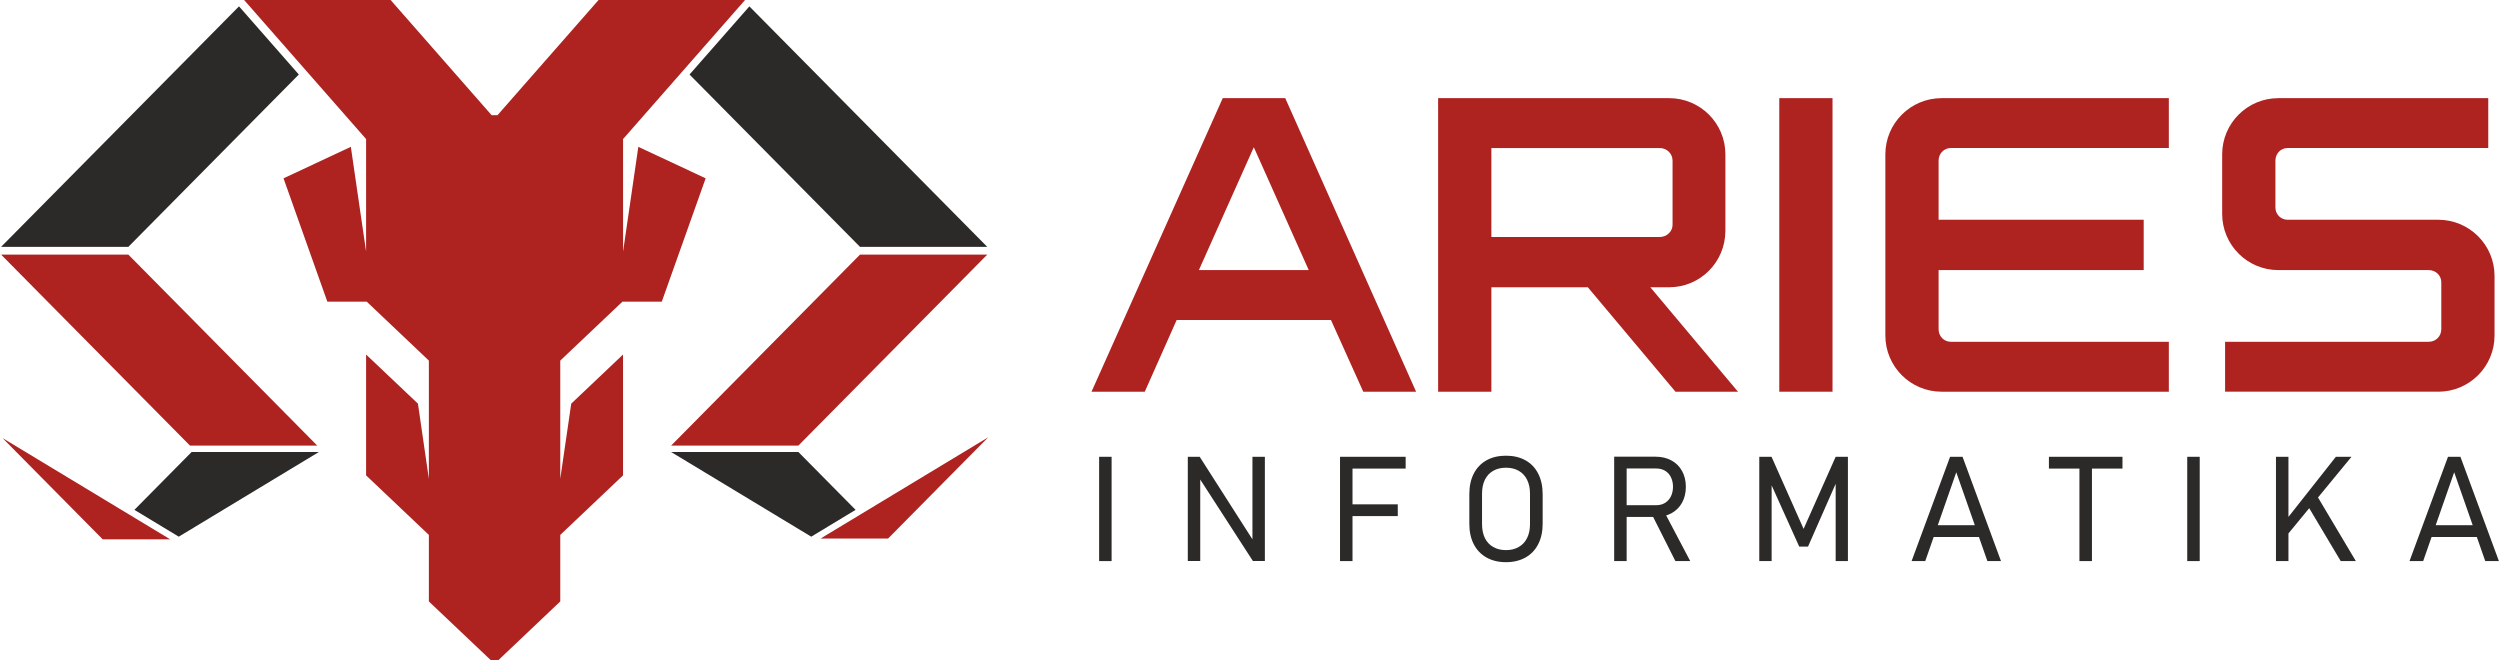
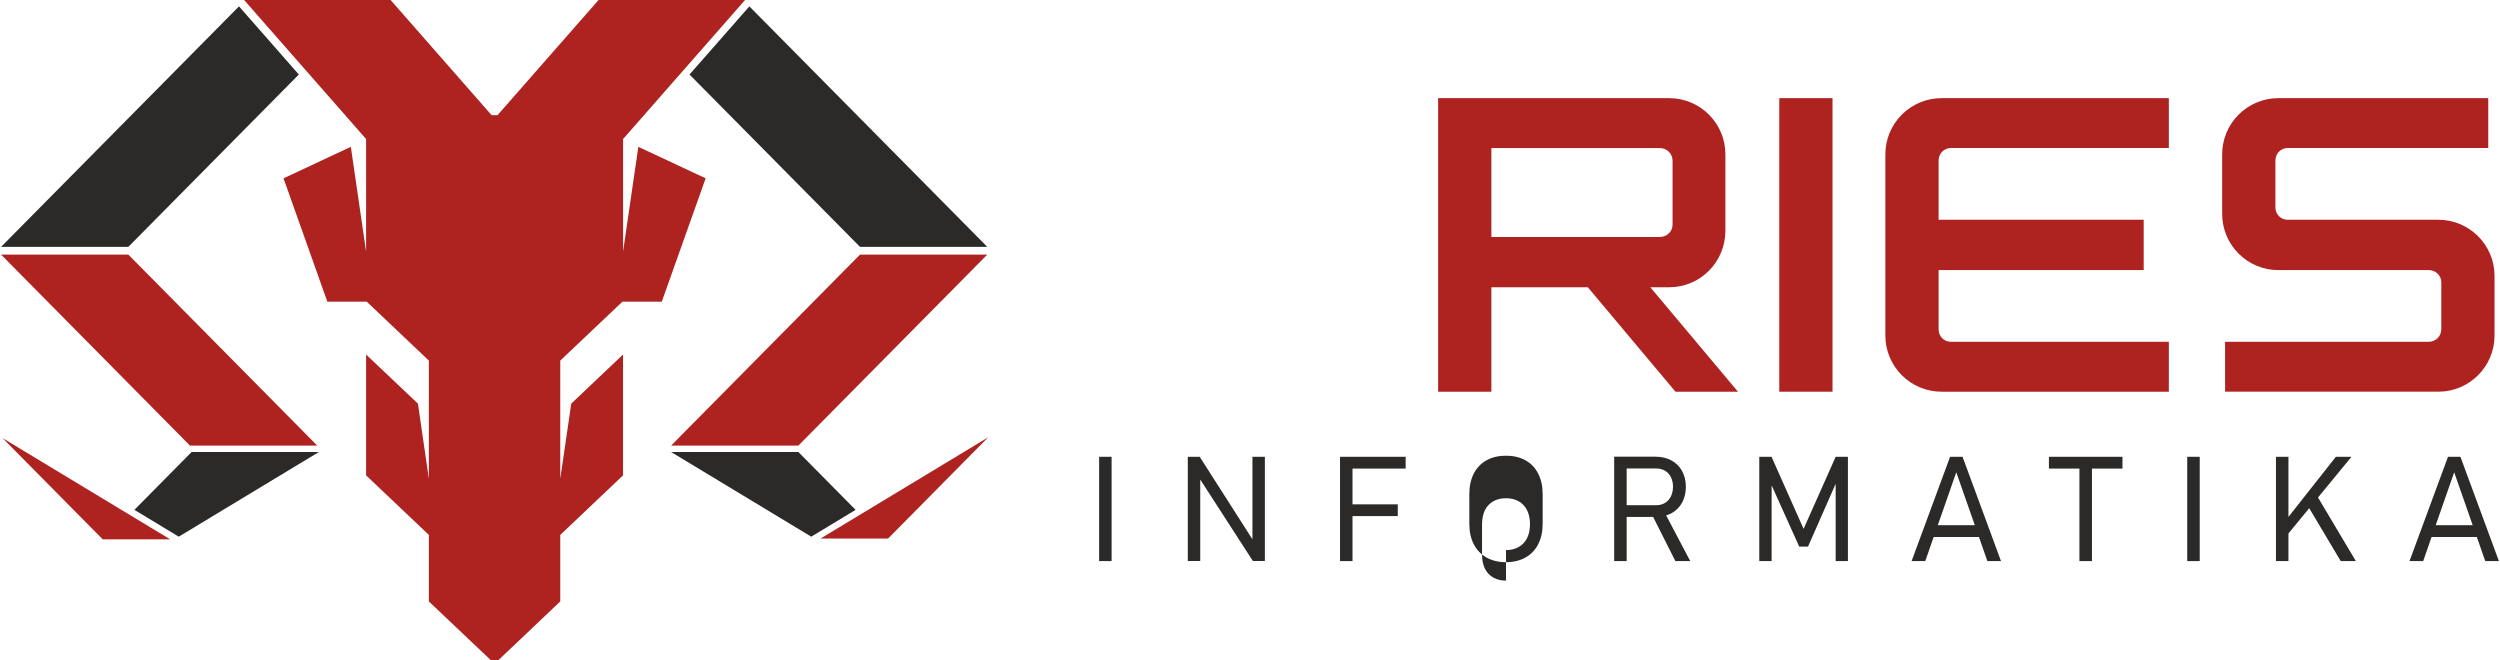
<svg xmlns="http://www.w3.org/2000/svg" xml:space="preserve" width="549px" height="145px" version="1.1" style="shape-rendering:geometricPrecision; text-rendering:geometricPrecision; image-rendering:optimizeQuality; fill-rule:evenodd; clip-rule:evenodd" viewBox="0 0 548.41 144.97">
  <defs>
    <style type="text/css">
   
    .fil3 {fill:#2B2A29}
    .fil1 {fill:#AE2220}
    .fil2 {fill:#2B2A29;fill-rule:nonzero}
    .fil0 {fill:#AE2220;fill-rule:nonzero}
   
  </style>
  </defs>
  <g id="Layer_x0020_1">
    <g id="_1916476390576">
      <g>
-         <path class="fil0" d="M268.22 21.55l-28.81 64.45 11.69 0 7 -15.74 33.88 0 7.09 15.74 11.6 0 -28.73 -64.45 -13.72 0zm-5.24 37.75l12.06 -26.98 12.06 26.98 -24.12 0z" />
        <path class="fil0" d="M366.24 63.07c6.81,0 12.34,-5.52 12.34,-12.43l0 -16.75c0,-6.82 -5.53,-12.34 -12.34,-12.34l-50.73 0 0 64.45 11.69 0 0 -22.93 21.18 0 19.24 22.93 13.72 0 -19.24 -22.93 4.14 0zm-39.04 -11.04l0 -19.52 37.01 0c1.48,0 2.77,1.19 2.77,2.76l0 14.09c0,1.47 -1.29,2.67 -2.77,2.67l-37.01 0z" />
        <polygon class="fil0" points="402.1,86 402.1,21.55 390.41,21.55 390.41,86 " />
        <path class="fil1" d="M413.7 33.89l0 39.77c0,6.81 5.52,12.34 12.34,12.34l49.9 0 0 -10.96 -47.88 0c-1.47,0 -2.67,-1.19 -2.67,-2.76l0 -12.98 45.03 0 0 -11.05 -45.03 0 0 -12.98c0,-1.57 1.2,-2.77 2.67,-2.77l47.88 0 0 -10.95 -49.9 0c-6.81,0 -12.34,5.53 -12.34,12.34z" />
        <path class="fil1" d="M535.11 48.25l-33.1 0c-1.47,0 -2.67,-1.2 -2.67,-2.67l0 -10.31c0,-1.57 1.2,-2.77 2.67,-2.77l44.06 0 0 -10.95 -46.09 0c-6.81,0 -12.33,5.53 -12.33,12.34l0 13.07c0,6.81 5.52,12.34 12.33,12.34l33.01 0c1.57,0 2.77,1.2 2.77,2.67l0 10.31c0,1.56 -1.21,2.76 -2.77,2.76l-44.7 0 0 10.96 46.82 0c6.81,0 12.34,-5.52 12.34,-12.34l0 -13.07c0,-6.82 -5.53,-12.34 -12.34,-12.34z" />
        <polygon class="fil2" points="243.82,123.19 241.08,123.19 241.08,100.29 243.82,100.29 " />
        <polygon id="1" class="fil2" points="260.55,100.29 263.16,100.29 275.41,119.46 274.74,119.35 274.74,100.29 277.47,100.29 277.47,123.17 274.84,123.17 262.48,104.05 263.28,104.31 263.28,123.17 260.55,123.17 " />
        <path id="2" class="fil2" d="M293.97 100.29l2.74 0 0 22.9 -2.74 0 0 -22.9zm1.57 10.44l11.11 0 0 2.58 -11.11 0 0 -2.58zm0 -10.44l12.84 0 0 2.59 -12.84 0 0 -2.59z" />
-         <path id="3" class="fil2" d="M330.41 123.43c-1.65,0 -3.08,-0.35 -4.29,-1.03 -1.21,-0.68 -2.14,-1.66 -2.79,-2.92 -0.65,-1.26 -0.97,-2.76 -0.97,-4.49l0 -6.49c0,-1.74 0.32,-3.24 0.97,-4.51 0.65,-1.27 1.58,-2.24 2.79,-2.92 1.21,-0.68 2.64,-1.02 4.29,-1.02 1.64,0 3.07,0.34 4.29,1.02 1.21,0.68 2.14,1.65 2.78,2.92 0.65,1.27 0.98,2.77 0.98,4.51l0 6.49c0,1.73 -0.33,3.23 -0.98,4.49 -0.64,1.26 -1.57,2.24 -2.78,2.92 -1.22,0.68 -2.65,1.03 -4.29,1.03zm0 -2.65c1.08,0 2.01,-0.23 2.8,-0.69 0.8,-0.45 1.41,-1.11 1.83,-1.96 0.43,-0.86 0.64,-1.87 0.64,-3.04l0 -6.7c0,-1.18 -0.21,-2.2 -0.64,-3.05 -0.42,-0.86 -1.03,-1.51 -1.83,-1.97 -0.79,-0.46 -1.72,-0.68 -2.8,-0.68 -1.09,0 -2.02,0.22 -2.81,0.68 -0.8,0.46 -1.41,1.11 -1.83,1.97 -0.41,0.85 -0.62,1.87 -0.62,3.05l0 6.7c0,1.17 0.21,2.18 0.62,3.04 0.42,0.85 1.03,1.51 1.83,1.96 0.79,0.46 1.72,0.69 2.81,0.69z" />
+         <path id="3" class="fil2" d="M330.41 123.43c-1.65,0 -3.08,-0.35 -4.29,-1.03 -1.21,-0.68 -2.14,-1.66 -2.79,-2.92 -0.65,-1.26 -0.97,-2.76 -0.97,-4.49l0 -6.49c0,-1.74 0.32,-3.24 0.97,-4.51 0.65,-1.27 1.58,-2.24 2.79,-2.92 1.21,-0.68 2.64,-1.02 4.29,-1.02 1.64,0 3.07,0.34 4.29,1.02 1.21,0.68 2.14,1.65 2.78,2.92 0.65,1.27 0.98,2.77 0.98,4.51l0 6.49c0,1.73 -0.33,3.23 -0.98,4.49 -0.64,1.26 -1.57,2.24 -2.78,2.92 -1.22,0.68 -2.65,1.03 -4.29,1.03zm0 -2.65c1.08,0 2.01,-0.23 2.8,-0.69 0.8,-0.45 1.41,-1.11 1.83,-1.96 0.43,-0.86 0.64,-1.87 0.64,-3.04c0,-1.18 -0.21,-2.2 -0.64,-3.05 -0.42,-0.86 -1.03,-1.51 -1.83,-1.97 -0.79,-0.46 -1.72,-0.68 -2.8,-0.68 -1.09,0 -2.02,0.22 -2.81,0.68 -0.8,0.46 -1.41,1.11 -1.83,1.97 -0.41,0.85 -0.62,1.87 -0.62,3.05l0 6.7c0,1.17 0.21,2.18 0.62,3.04 0.42,0.85 1.03,1.51 1.83,1.96 0.79,0.46 1.72,0.69 2.81,0.69z" />
        <path id="4" class="fil2" d="M355.57 110.92l7.81 0c0.73,0 1.38,-0.16 1.94,-0.5 0.55,-0.34 0.98,-0.81 1.29,-1.42 0.3,-0.61 0.46,-1.31 0.47,-2.11l0 0c0,-0.8 -0.16,-1.5 -0.46,-2.12 -0.3,-0.62 -0.73,-1.08 -1.29,-1.42 -0.56,-0.32 -1.21,-0.49 -1.95,-0.49l-7.81 0 0 -2.59 7.68 0c1.33,0 2.49,0.28 3.49,0.83 1,0.54 1.78,1.31 2.33,2.32 0.55,1 0.83,2.16 0.83,3.47l0 0c0,1.31 -0.28,2.47 -0.83,3.47 -0.55,1 -1.33,1.78 -2.34,2.33 -1,0.54 -2.17,0.81 -3.48,0.81l-7.68 0 0 -2.58zm-1.41 -10.65l2.74 0 0 22.92 -2.74 0 0 -22.92zm8.2 12.52l2.64 -0.72 5.86 11.12 -3.26 0 -5.24 -10.4z" />
        <polygon id="5" class="fil2" points="402.79,100.29 405.48,100.29 405.48,123.19 402.79,123.19 402.79,104.78 402.98,105.79 396.72,120.01 394.79,120.01 388.52,106.1 388.73,104.78 388.73,123.19 386.02,123.19 386.02,100.29 388.71,100.29 395.75,116.12 " />
        <path id="6" class="fil2" d="M427.91 100.29l2.74 0 8.44 22.9 -2.99 0 -6.83 -19.5 -6.81 19.5 -3 0 8.45 -22.9zm-4.55 15.02l12.04 0 0 2.59 -12.04 0 0 -2.59z" />
        <path id="7" class="fil2" d="M456.31 101.69l2.75 0 0 21.5 -2.75 0 0 -21.5zm-6.7 -1.4l16.15 0 0 2.59 -16.15 0 0 -2.59z" />
        <polygon id="8" class="fil2" points="482.72,123.19 479.98,123.19 479.98,100.29 482.72,100.29 " />
        <path id="9" class="fil2" d="M501.27 114.67l11.34 -14.38 3.43 0 -14.53 17.67 -0.24 -3.29zm-1.81 -14.38l2.74 0 0 22.9 -2.74 0 0 -22.9zm6.94 10.68l1.93 -2.35 8.67 14.57 -3.32 0 -7.28 -12.22z" />
        <path id="10" class="fil2" d="M537.23 100.29l2.73 0 8.45 22.9 -3 0 -6.82 -19.5 -6.81 19.5 -3 0 8.45 -22.9zm-4.56 15.02l12.05 0 0 2.59 -12.05 0 0 -2.59z" />
      </g>
      <g>
        <polygon class="fil3" points="164.3,1.41 164.28,1.41 151.15,16.36 188.58,54.2 216.52,54.2 " />
        <polygon class="fil1" points="175.04,97.84 147.1,97.84 188.58,55.9 216.52,55.9 " />
        <polygon class="fil3" points="175.05,99.24 147.11,99.24 177.87,117.83 187.61,111.94 " />
        <polygon class="fil1" points="179.92,118.24 216.74,96 194.74,118.24 " />
        <polygon class="fil1" points="136.55,30.67 136.56,30.67 136.56,55.24 139.91,32.24 154.69,39.15 145.06,66.23 136.42,66.23 122.77,79.17 122.77,80.35 122.77,90.91 122.77,105.13 125.18,88.62 136.55,77.84 136.55,104.37 122.77,117.44 122.77,132.05 109.15,144.97 108.35,144.97 107.55,144.97 93.92,132.05 93.92,117.44 80.14,104.37 80.14,77.84 91.52,88.62 93.92,105.13 93.92,90.91 93.92,80.35 93.92,79.17 80.28,66.23 71.63,66.23 62.01,39.15 76.79,32.24 80.14,55.24 80.14,30.67 80.14,30.53 80.14,30.46 80.08,30.46 53.36,0 85.52,0 107.7,25.29 108.35,25.29 108.99,25.29 131.18,0 163.34,0 136.62,30.46 136.56,30.46 136.56,30.53 136.55,30.53 " />
        <polygon class="fil3" points="52.22,1.41 52.25,1.41 65.37,16.36 27.94,54.2 0,54.2 " />
        <polygon class="fil1" points="41.48,97.84 69.42,97.84 27.94,55.9 0,55.9 " />
        <polygon class="fil3" points="41.83,99.24 69.77,99.24 39.01,117.83 29.27,111.94 " />
        <polygon class="fil1" points="37.14,118.42 0.32,96.18 22.32,118.42 " />
      </g>
    </g>
  </g>
</svg>